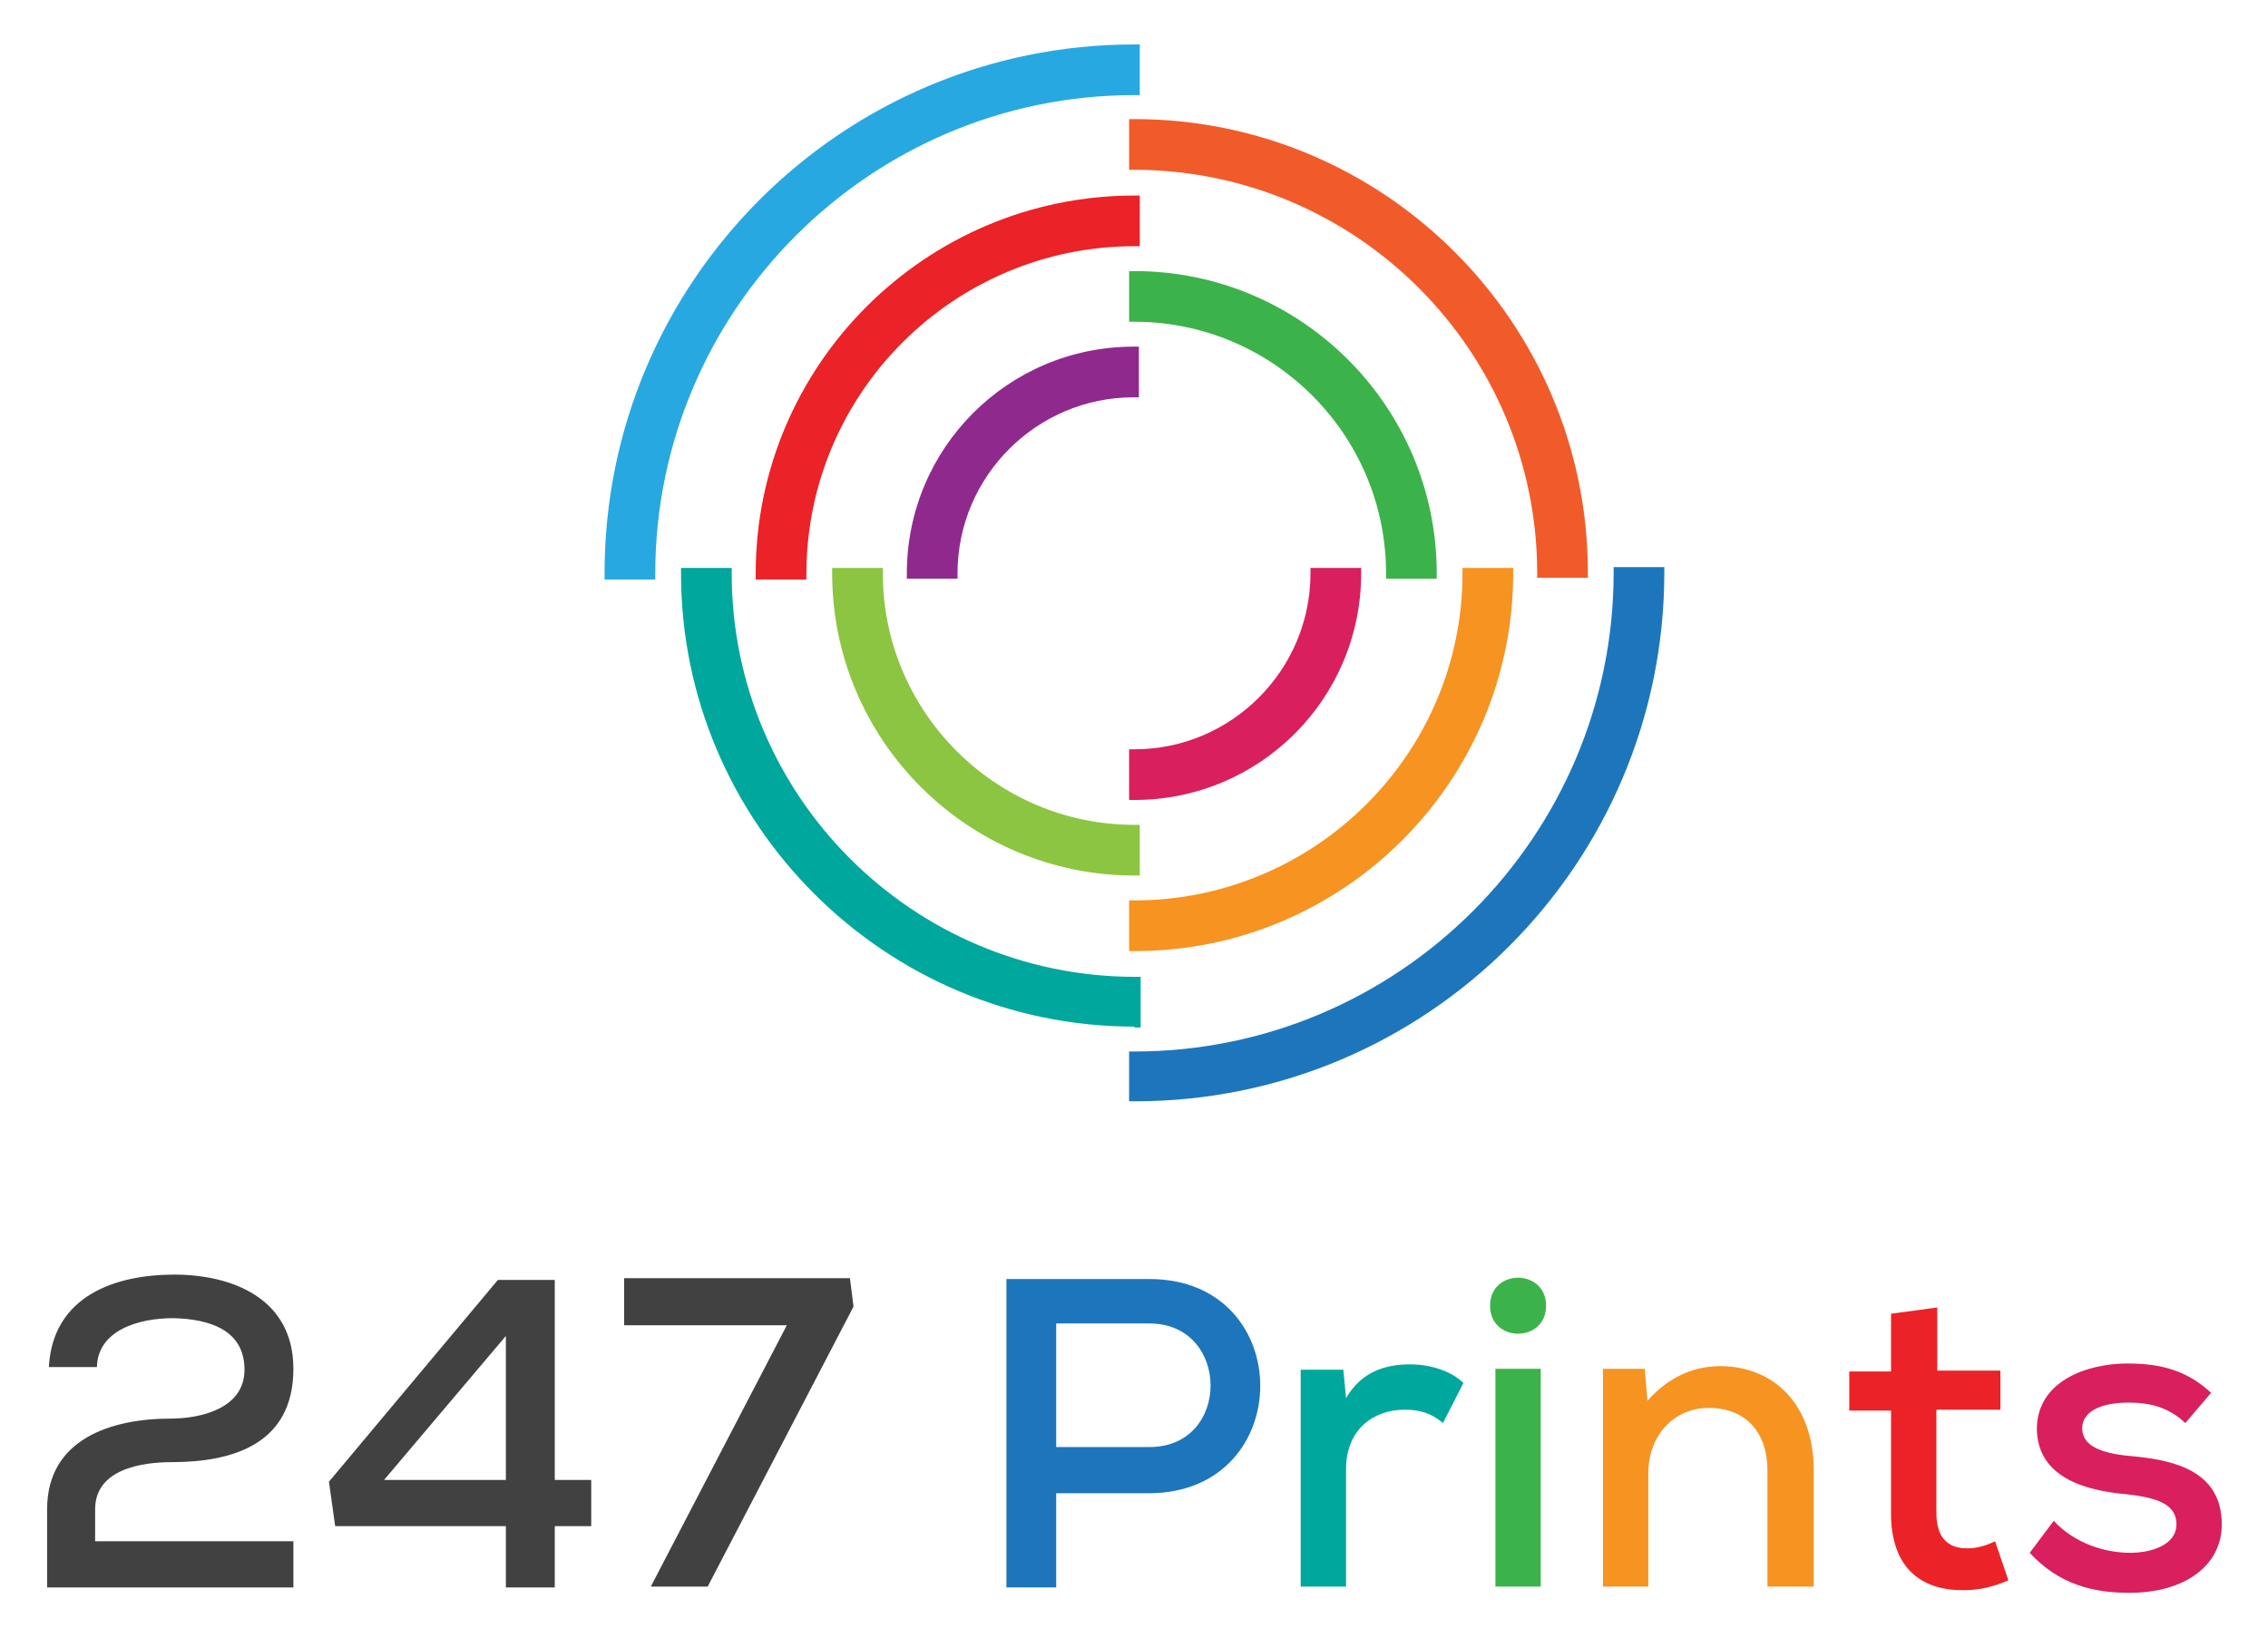
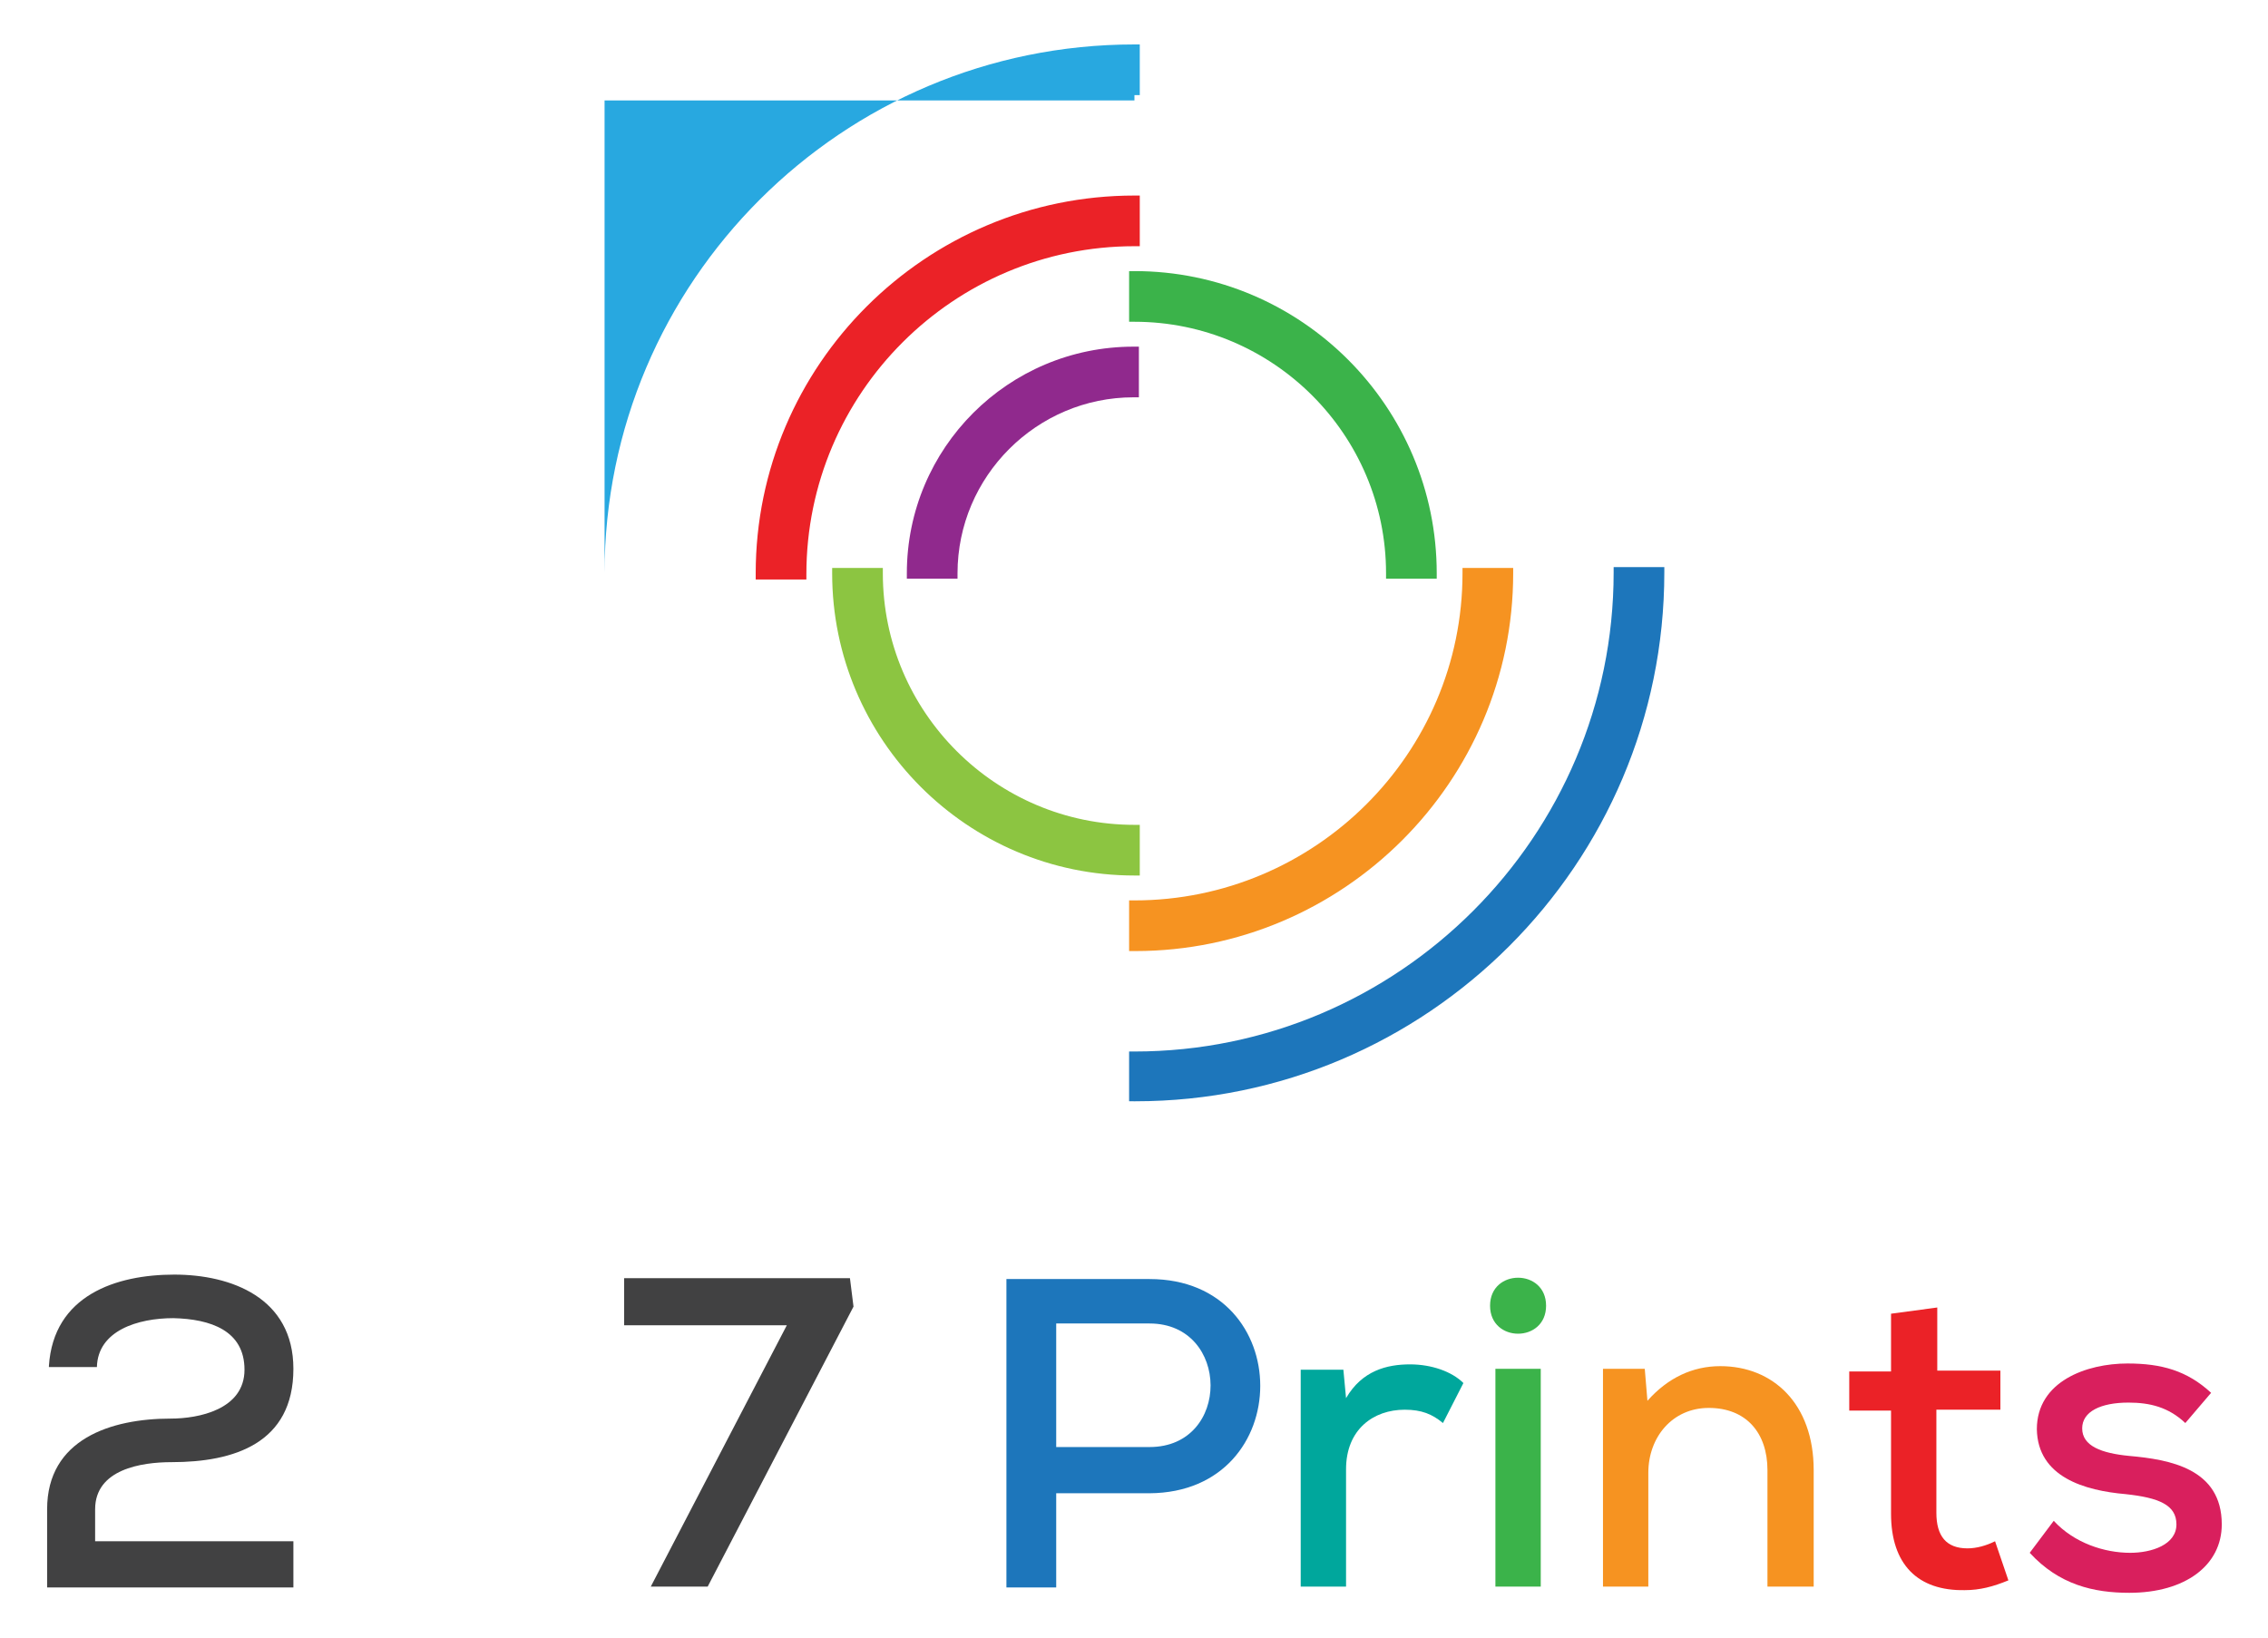
<svg xmlns="http://www.w3.org/2000/svg" version="1.1" id="Layer_1" x="0px" y="0px" viewBox="0 0 255.1 184.3" style="enable-background:new 0 0 255.1 184.3;" xml:space="preserve">
  <style type="text/css">
	.st0{fill:#1D76BB;}
	.st1{fill:#28A8E0;}
	.st2{fill:#00A79C;}
	.st3{fill:#F15B2A;}
	.st4{fill:#F69321;}
	.st5{fill:#EB2227;}
	.st6{fill:#3BB34A;}
	.st7{fill:#8CC541;}
	.st8{fill:#90298D;}
	.st9{fill:#D91F5D;}
	.st10{fill:#414142;}
</style>
  <g>
    <g>
      <path class="st0" d="M127,124v-5.7h0.6c29.7,0,53.9-24.2,53.9-53.9v-0.6h5.7v0.6c0,32.8-26.7,59.5-59.5,59.5H127z" />
    </g>
    <g>
-       <path class="st1" d="M68,65.1v-0.6C68,31.7,94.7,5,127.6,5h0.6v5.7h-0.6c-29.7,0-53.9,24.2-53.9,53.9v0.6H68z" />
+       <path class="st1" d="M68,65.1v-0.6C68,31.7,94.7,5,127.6,5h0.6v5.7h-0.6v0.6H68z" />
    </g>
    <g>
-       <path class="st2" d="M127.6,115.5c-28.1,0-51-22.9-51-51v-0.6h5.7v0.6c0,25,20.3,45.4,45.4,45.4h0.6v5.7H127.6z" />
-     </g>
+       </g>
    <g>
-       <path class="st3" d="M172.9,65.1v-0.6c0-25-20.3-45.4-45.4-45.4H127v-5.7h0.6c28.1,0,51,22.9,51,51v0.6H172.9z" />
-     </g>
+       </g>
    <g>
      <path class="st4" d="M127,107v-5.7h0.6c20.3,0,36.9-16.5,36.9-36.8v-0.6h5.7v0.6c0,23.4-19.1,42.5-42.5,42.5H127z" />
    </g>
    <g>
      <path class="st5" d="M85,65.1v-0.6C85,41.1,104.1,22,127.6,22h0.6v5.7h-0.6c-20.3,0-36.9,16.5-36.9,36.9v0.6H85z" />
    </g>
    <g>
      <path class="st6" d="M155.9,65.1v-0.6c0-15.6-12.7-28.3-28.3-28.3H127v-5.7h0.6c18.8,0,34,15.3,34,34v0.6H155.9z" />
    </g>
    <g>
      <path class="st7" d="M127.6,98.5c-18.8,0-34-15.3-34-34v-0.6h5.7v0.6c0,15.6,12.7,28.3,28.3,28.3h0.6v5.7H127.6z" />
    </g>
    <g>
      <path class="st8" d="M102,65.1v-0.6c0-14.1,11.4-25.5,25.5-25.5h0.6v5.7h-0.6c-10.9,0-19.8,8.9-19.8,19.8v0.6H102z" />
    </g>
    <g>
-       <path class="st9" d="M127,90v-5.7h0.6c10.9,0,19.8-8.9,19.8-19.8v-0.6h5.7v0.6c0,14.1-11.4,25.5-25.5,25.5H127z" />
-     </g>
+       </g>
  </g>
  <g>
    <path class="st10" d="M5.5,153.7c0.5-8,7.6-10.3,14.1-10.3C26,143.4,33,146,33,154c0,8.4-6.7,10.5-13.7,10.5   c-3.4,0-8.6,0.8-8.6,5.3v3.6H33v5.2H5.3c0-2.9,0-5.8,0-8.8c0-7.9,7.2-10.2,13.9-10.2c3.1,0,8.3-1,8.3-5.5c0-4.4-3.8-5.7-8-5.8   c-4,0-8.5,1.4-8.6,5.5H5.5z" />
-     <path class="st10" d="M62.4,143.9v22.6h4.1v5.2h-4.1v6.9h-5.5v-6.9H37.7l-0.7-5l19-22.7H62.4z M56.9,166.5v-16.2l-13.7,16.2H56.9z" />
    <path class="st10" d="M73.2,178.5l15.3-29.4H70.2v-5.3h25.4L96,147l-16.4,31.5H73.2z" />
    <path class="st0" d="M118.8,167.9v10.7h-5.6v-34.7c5.3,0,10.8,0,16.1,0c16.6,0,16.6,24,0,24.1H118.8z M118.8,162.8h10.5   c9.2,0,9.1-13.9,0-13.9h-10.5V162.8z" />
    <path class="st2" d="M151.1,154.1l0.3,3.2c1.8-3.1,4.6-3.8,7.2-3.8c2.4,0,4.7,0.8,6,2.1l-2.3,4.5c-1.2-1-2.4-1.5-4.3-1.5   c-3.5,0-6.6,2.2-6.6,6.7v13.2h-5.1v-24.4H151.1z" />
    <path class="st6" d="M173.9,146.9c0,4.2-6.3,4.2-6.3,0C167.6,142.7,173.9,142.7,173.9,146.9z M168.2,154v24.5h5.1V154H168.2z" />
    <path class="st4" d="M198.8,178.5v-13.1c0-4.2-2.4-7-6.6-7c-4.1,0-6.8,3.3-6.8,7.3v12.8h-5.1v-24.5h4.7l0.3,3.6   c2.3-2.6,5.1-3.9,8.2-3.9c5.9,0,10.5,4.2,10.5,11.7v13.1H198.8z" />
    <path class="st5" d="M217.9,147.1v7.1h7.1v4.4h-7.2v11.6c0,2.6,1.1,4,3.5,4c1,0,2.1-0.3,3.1-0.8l1.5,4.4c-1.7,0.7-3.2,1.1-4.9,1.1   c-5.3,0.1-8.3-2.9-8.3-8.6v-11.6H208v-4.4h4.7v-6.5L217.9,147.1z" />
    <path class="st9" d="M245.8,160.1c-1.9-1.8-4-2.3-6.4-2.3c-3.1,0-5.2,1-5.2,2.9c0,2,2.2,2.8,5.3,3.1c4.5,0.4,10.4,1.4,10.4,7.7   c0,4.6-4.1,7.7-10.4,7.7c-4,0-7.9-0.9-11.2-4.5l2.7-3.6c2.3,2.5,5.7,3.6,8.6,3.6c2.4,0,5.2-0.9,5.2-3.2c0-2.2-2-3-5.7-3.4   c-4.6-0.4-9.9-1.9-10-7.3c0-5.4,5.6-7.4,10.2-7.4c3.8,0,6.7,0.8,9.4,3.3L245.8,160.1z" />
  </g>
</svg>